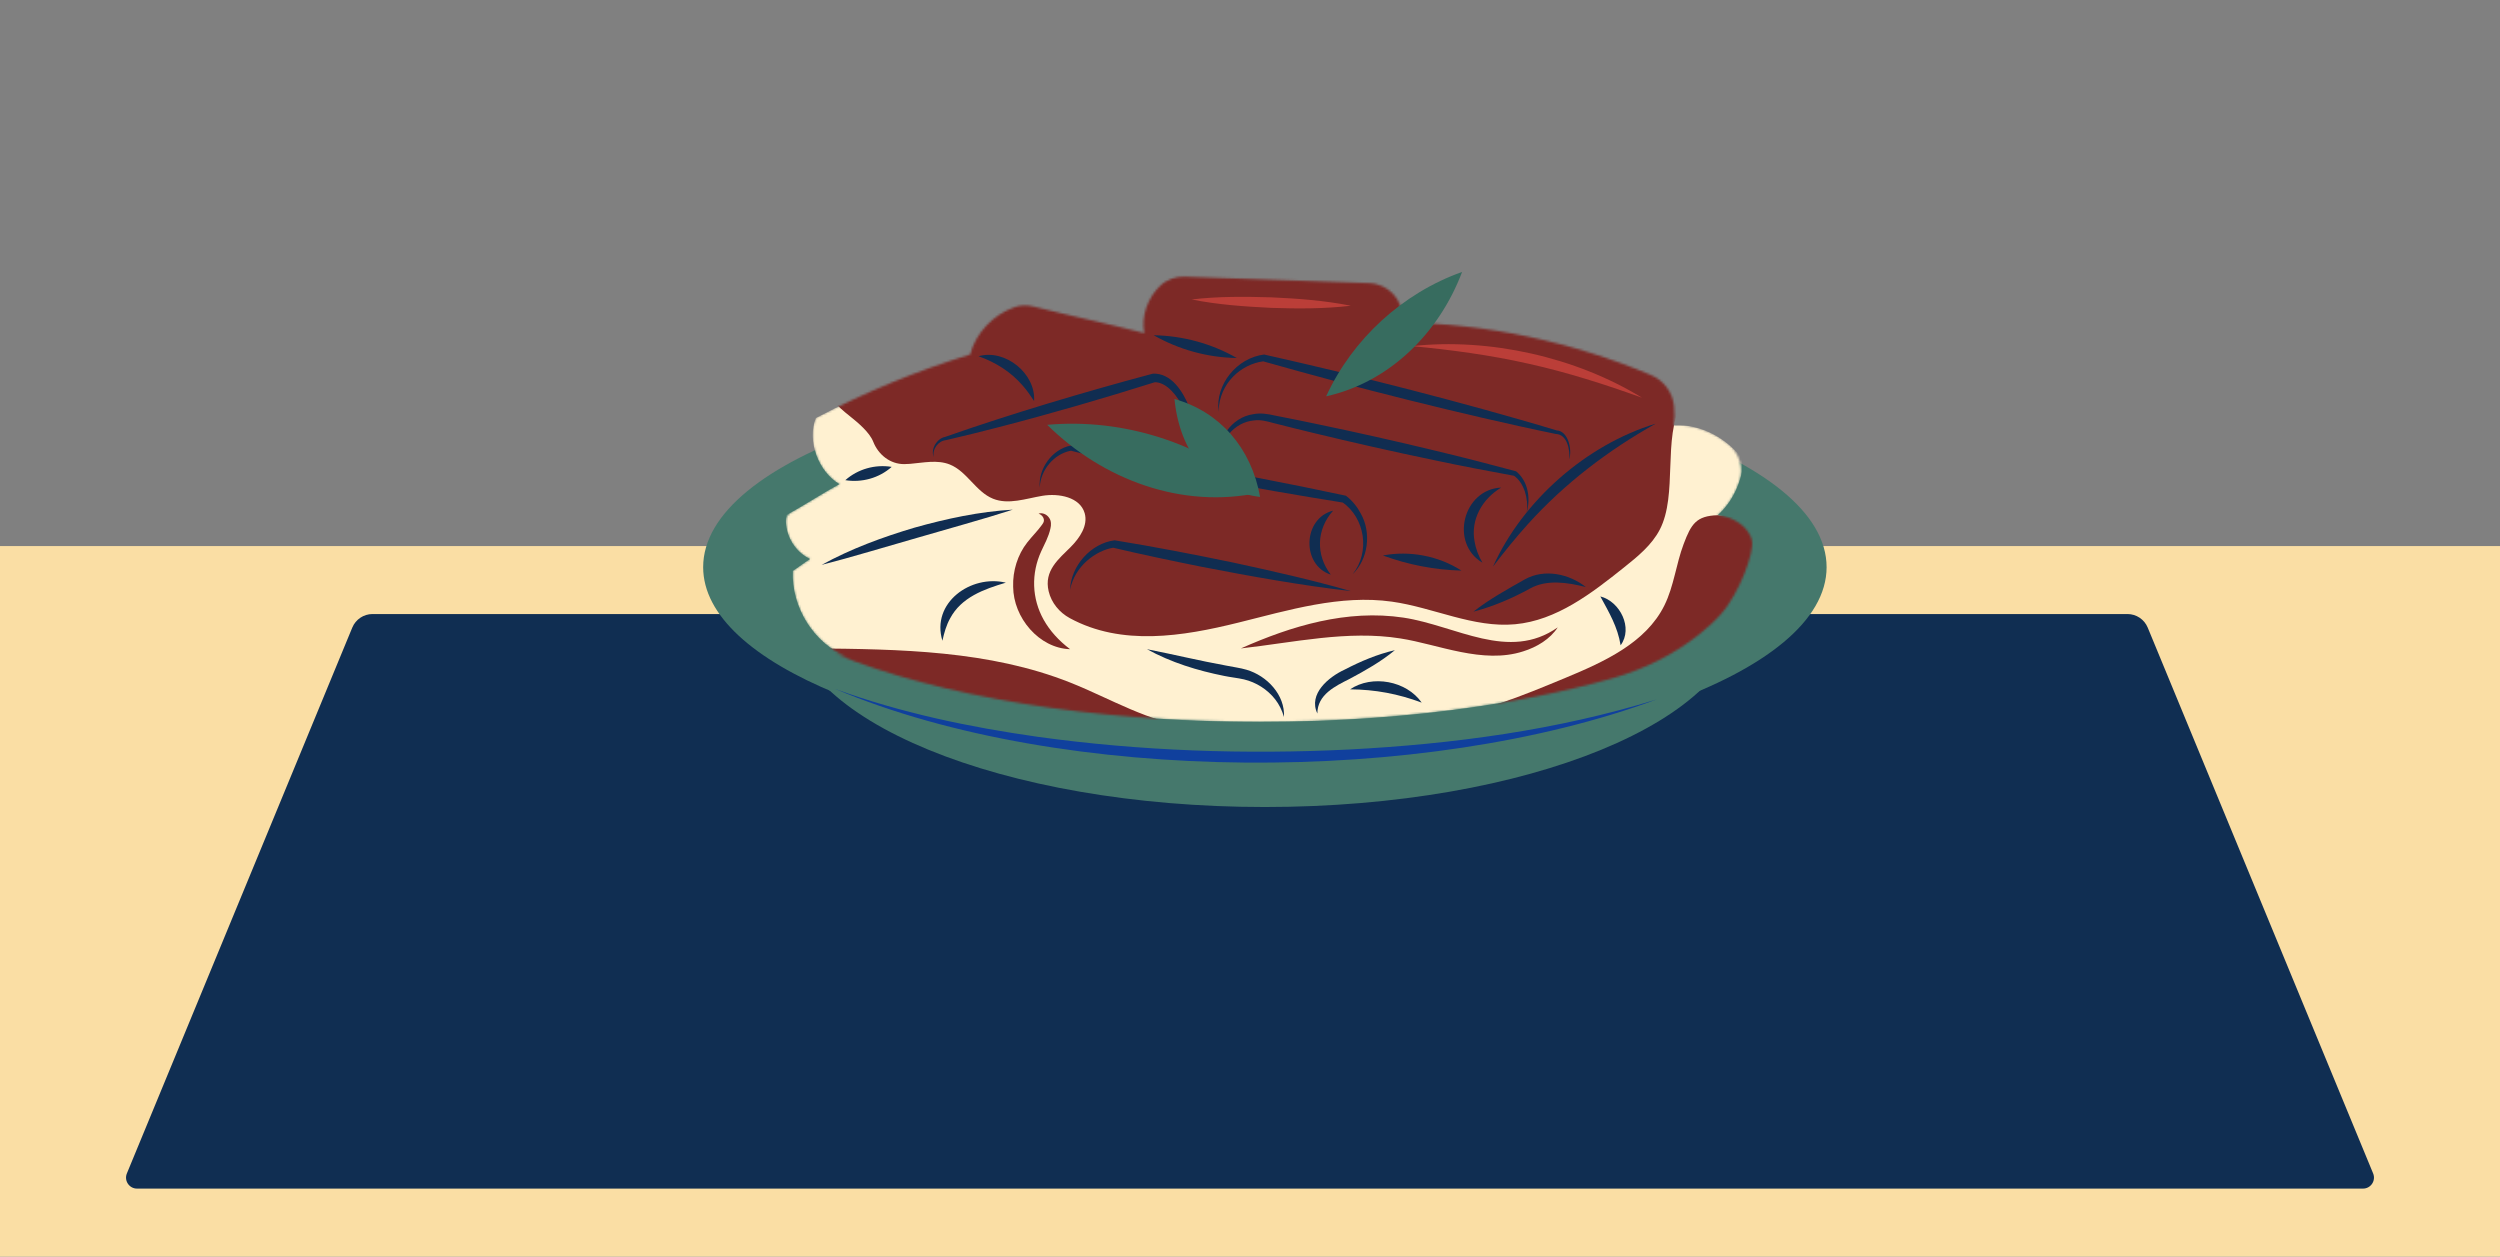
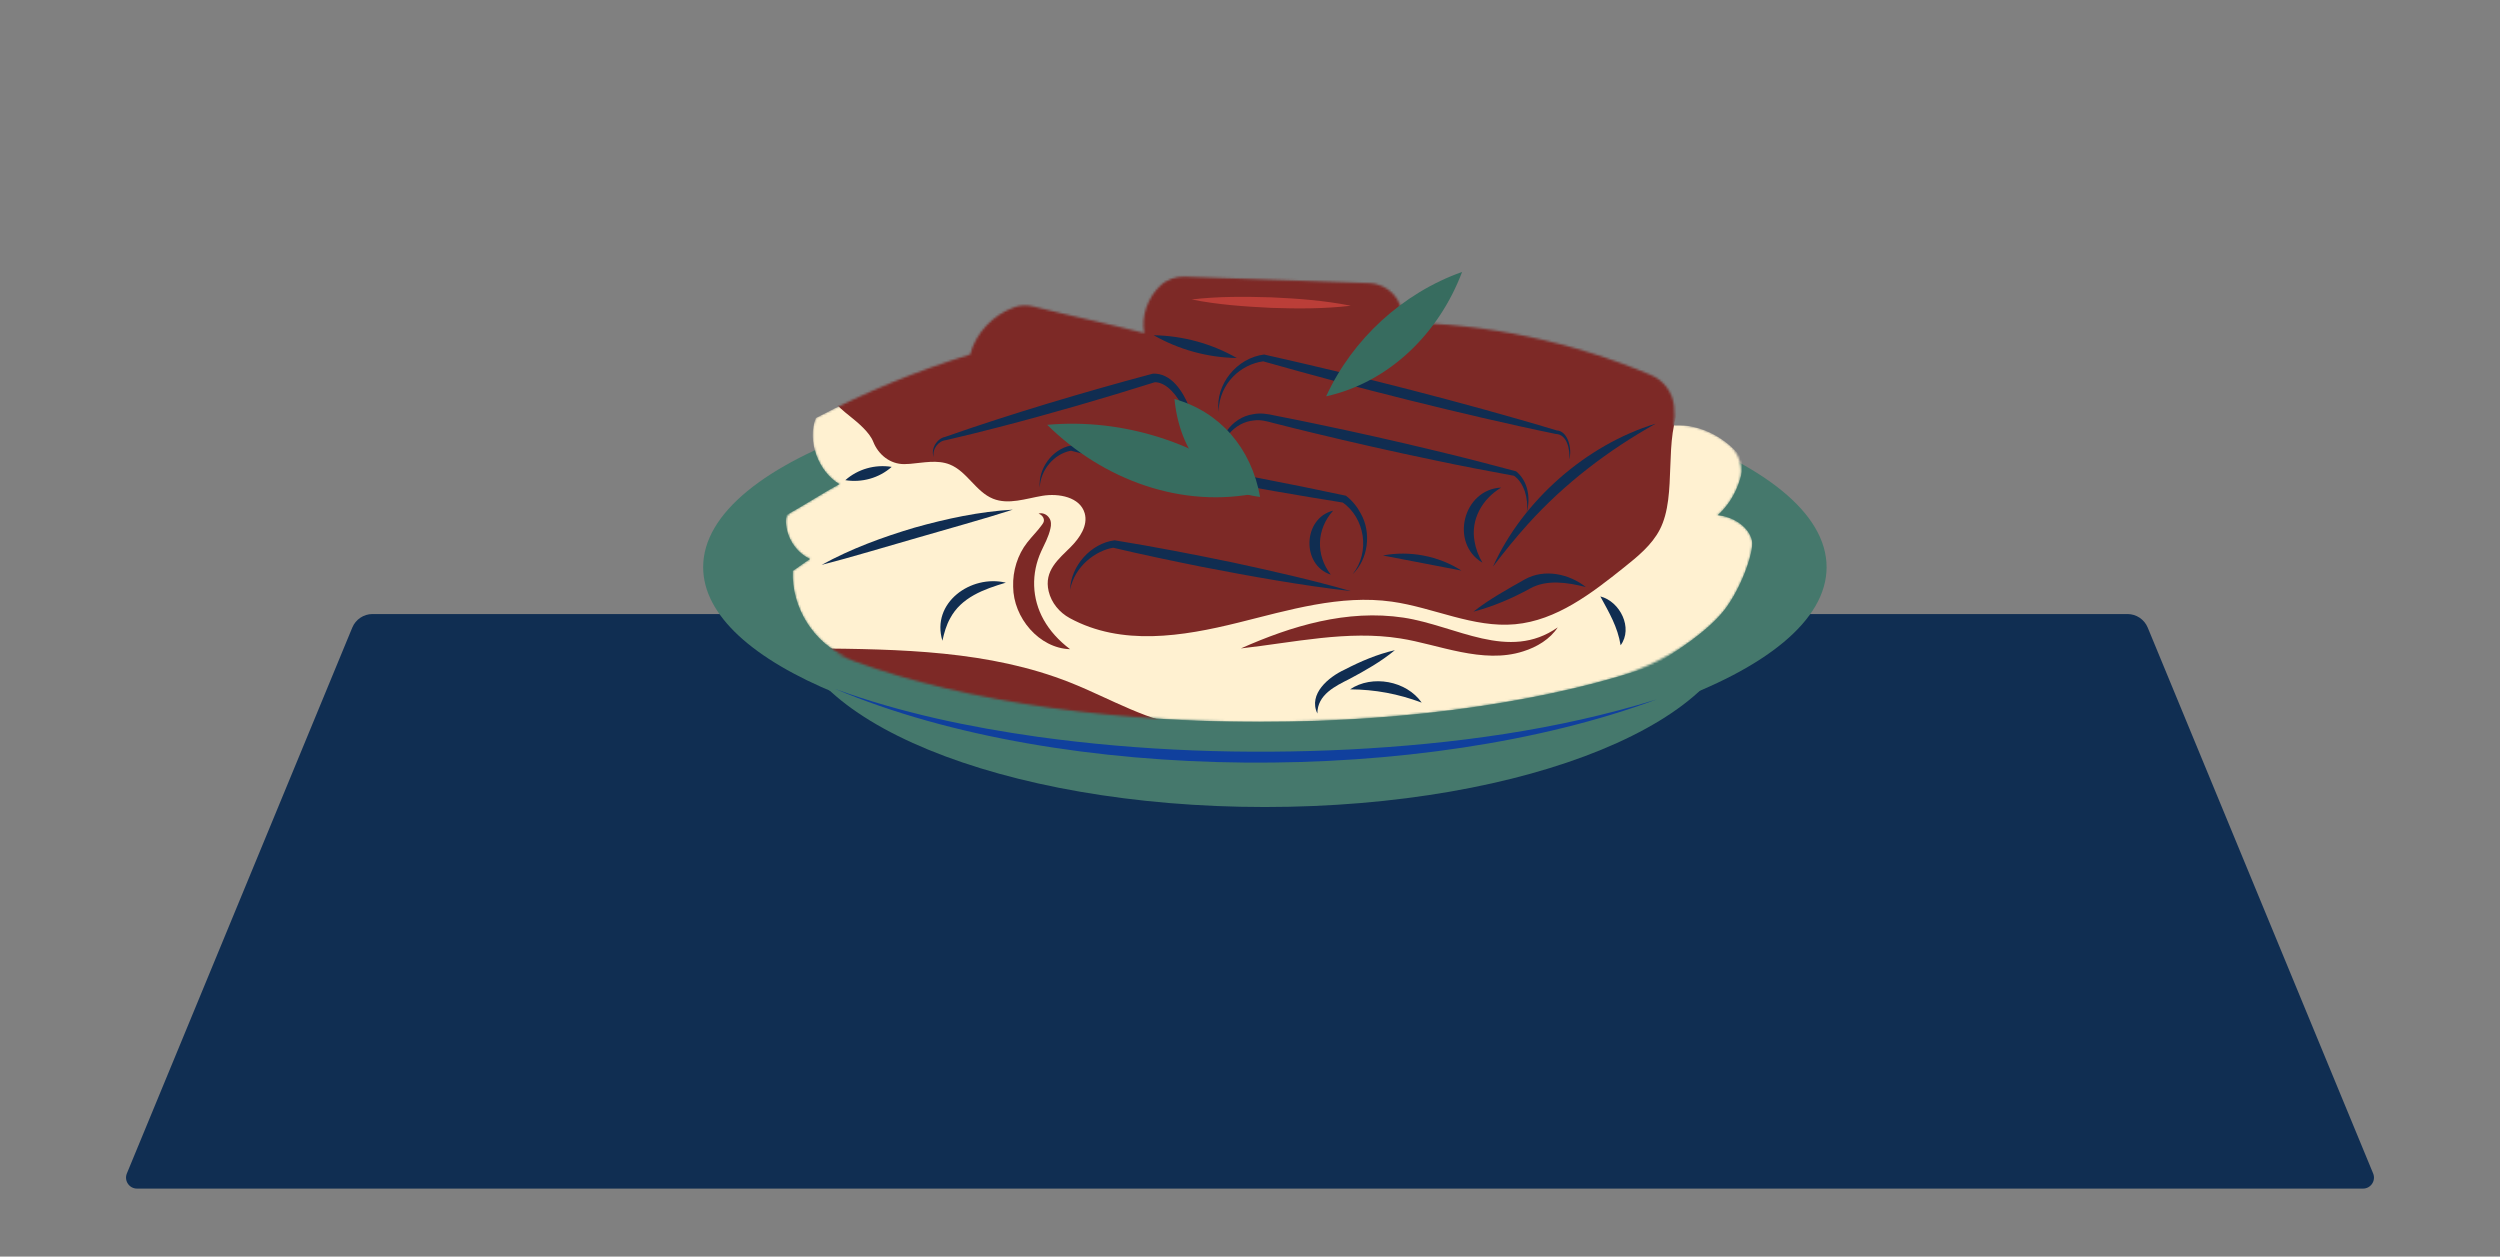
<svg xmlns="http://www.w3.org/2000/svg" width="1140" height="573" viewBox="0 0 1140 573" fill="none">
  <rect x="0" y="0" width="1140" height="573" fill="#808080" stroke="none" />
-   <path d="M0 249H1140V573H0V249Z" fill="#FADEA4" />
  <path d="M160.64 286.183C162.185 282.441 165.834 280 169.883 280H970.117C974.166 280 977.815 282.441 979.36 286.183L1082.15 535.092C1083.51 538.383 1081.09 542 1077.53 542H62.474C58.913 542 56.494 538.383 57.853 535.092L160.64 286.183Z" fill="#102E52" />
  <path d="M576.787 367.999C696.552 367.999 793.64 328.124 793.64 278.937C793.64 229.749 696.552 189.875 576.787 189.875C457.022 189.875 359.934 229.749 359.934 278.937C359.934 328.124 457.022 367.999 576.787 367.999Z" fill="#45786C" />
  <path d="M832.929 258.626C832.929 282.953 804.876 305.002 759.408 321.076C712.94 337.502 648.284 347.688 576.785 347.688C498.502 347.688 428.422 335.477 381.437 316.235C343.516 300.705 320.641 280.594 320.641 258.626C320.641 209.438 435.321 169.562 576.784 169.562C718.247 169.562 832.927 209.436 832.927 258.624L832.929 258.626Z" fill="#45786C" />
  <path d="M755.4 318.942C649.805 358.16 484.999 358.112 380.883 314.172C410.686 325.053 441.819 331.532 473.152 335.98C520.155 342.48 567.78 344.105 615.156 341.773C662.527 339.292 709.971 333.013 755.401 318.942H755.4Z" fill="#10409D" />
  <mask id="mask0_2397_537" style="mask-type:luminance" maskUnits="userSpaceOnUse" x="358" y="126" width="442" height="204">
    <path d="M386.534 299.736C371.113 293.464 360.767 276.921 361.522 260.292C364.16 258.669 366.76 256.52 369.397 254.896C362.914 251.898 358.587 245.062 358.37 237.987C358.314 236.167 359.266 234.479 360.855 233.594C368.173 229.518 375.472 224.675 382.795 220.778C373.157 215.118 367.852 200.992 372.019 190.62C394.542 178.808 418.078 169.079 442.4 161.646C444.978 151.717 452.996 143.423 462.676 140.062C465.445 139.1 468.442 139.067 471.284 139.784C487.923 143.978 505.274 147.613 521.796 151.898C520.315 144.045 523.399 135.64 529.188 130.199C532.135 127.428 536.125 126.037 540.169 126.178L624.342 129.102C632.734 129.393 639.686 136.314 639.321 144.703C639.288 145.491 639.193 146.271 639.035 147.038C678.033 147.593 716.987 155.864 752.926 171.049C758.708 173.493 762.731 178.904 763.358 185.148C763.656 188.112 763.626 191.103 763.299 193.931C772.439 193.43 781.298 196.93 788.333 202.763C793.197 206.796 795.143 213.468 793.171 219.471C791.235 225.36 787.968 230.705 783.257 234.927C789.898 235.469 797.588 240.04 798.899 246.572C799.982 251.975 793.083 270.64 784.819 279.963C781.868 283.294 778.582 286.275 775.11 289.055C763.333 298.479 749.655 305.223 735.143 309.334C691.38 321.734 635.424 329.172 574.447 329.172C496.878 329.172 427.438 317.134 380.883 298.162" fill="white" />
  </mask>
  <g mask="url(#mask0_2397_537)">
    <path d="M386.537 299.734C371.116 293.463 360.77 276.92 361.525 260.291C364.163 258.668 366.763 256.519 369.4 254.895C361.961 251.456 357.36 242.961 358.55 234.85C366.643 230.544 374.706 225.082 382.8 220.776C373.161 215.115 367.856 200.989 372.023 190.617C394.547 178.805 418.083 169.077 442.405 161.643C445.404 150.094 455.763 140.756 467.538 138.822C485.306 143.43 504.032 147.287 521.8 151.896C519.848 141.541 525.832 130.227 535.488 126.012L633.044 129.401C637.423 133.884 640.308 140.9 639.038 147.037C680.821 147.631 722.551 157.084 760.578 174.406C763.265 180.271 764.04 187.521 763.304 193.93C775.724 193.248 787.624 199.955 795.136 209.869C794.259 219.465 790.436 228.497 783.26 234.927C789.901 235.47 797.591 240.04 798.902 246.573C799.985 251.976 793.086 270.64 784.822 279.964C776.558 289.287 765.674 295.882 755.403 302.935C709.361 319.129 645.295 329.173 574.45 329.173C496.882 329.173 427.441 317.135 380.886 298.163" fill="#FFF1D1" />
    <path d="M766.818 184.019C758.096 199.691 765.125 225.591 756.858 241.507C753.185 248.581 746.782 253.769 740.557 258.746C725.744 270.59 709.752 282.927 690.866 284.662C671.819 286.411 653.633 277.008 634.691 274.35C611.182 271.05 587.648 278.216 564.606 283.932C539.177 290.241 511.449 294.711 487.836 281.876C483.075 279.288 479.43 274.878 478.18 269.606C475.948 260.191 482.811 254.881 488.31 249.357C492.405 245.243 496.209 239.603 494.614 234.021C492.516 226.684 482.84 224.834 475.311 226.09C467.781 227.346 459.877 230.273 452.802 227.41C444.973 224.241 440.947 214.944 433.103 211.812C427.419 209.541 421.037 211.007 414.936 211.519C414.064 211.592 413.171 211.632 412.272 211.634C405.915 211.645 400.53 207.36 398.205 201.445C396.475 197.047 391.104 192.643 387.675 189.887C381.829 185.188 374.733 179.651 378.971 170.822C379.864 168.961 381.179 167.334 382.671 165.908L409.511 140.232L526.118 118.957L738.553 130.139L766.818 184.019Z" fill="#7D2926" />
    <path d="M543.775 331.528C524.054 329.465 506.535 318.614 488.11 311.282C451.151 296.573 410.305 296.019 370.527 295.664C422.857 329.465 481.687 336.631 543.773 331.528H543.775Z" fill="#7D2926" />
-     <path d="M783.259 234.93C773.478 235.234 771.204 238.923 767.744 248.076C764.286 257.23 763.313 267.274 758.976 276.045C750.52 293.148 731.466 301.774 713.85 309.099C694.15 317.289 674.141 325.563 652.957 328.101L774.651 305.773L820.578 238.025L783.259 234.93Z" fill="#7D2926" />
  </g>
  <path d="M374.654 257.593C388.026 250.226 402.385 244.961 416.976 240.616C431.635 236.498 446.589 233.29 461.831 232.398C449.302 236.492 431.107 241.464 418.308 245.225C405.424 248.879 387.503 254.337 374.654 257.593Z" fill="#102D51" />
  <path d="M458.671 265.696C448.658 268.669 438.299 272.395 433.215 282.053C431.56 285.036 430.553 288.456 429.737 292.188C424.483 274.88 442.73 261.868 458.671 265.696Z" fill="#102D51" />
  <path d="M487.957 268.921C488.29 258.137 497.348 247.754 508.28 246.375C525.832 249.214 544.948 252.906 562.413 256.548C579.874 260.316 598.862 264.603 615.985 269.545C593.709 267.005 570.038 262.746 547.992 258.467C534.9 255.833 520.529 252.829 507.606 249.763C499.708 251.075 490.066 258.081 487.957 268.921Z" fill="#102D51" />
  <path d="M474.132 222.359C473.322 213.849 479.726 204.804 488.311 203.168C503.423 205.408 520.21 208.196 535.352 210.827C560.852 215.342 587.973 220.532 613.314 225.96L613.726 226.046C616.611 228.213 618.869 231.06 620.503 234.149C625.466 242.914 623.949 254.94 616.795 261.841C624.88 251.775 622.479 236.136 612.031 228.938L612.708 229.229C592.352 225.986 570.288 222.153 550.119 218.299C542.346 216.841 526.695 213.769 518.946 212.181C509.317 210.086 496.119 207.617 488.355 205.527C480.618 206.934 474.396 214.377 474.135 222.359H474.132Z" fill="#102D51" />
  <path d="M425.769 208.453C424.265 204.694 427.302 199.93 430.912 199.248C446.508 193.756 462.249 188.734 478.062 183.927C493.881 179.166 509.763 174.63 525.728 170.381C534.188 170.031 539.471 178.663 542.225 185.471C544.96 192.245 544.783 200.165 541.604 206.672C543.614 200.004 543.035 192.65 539.906 186.511C538.369 183.439 536.485 180.523 534.196 178.17C531.937 175.815 529.109 174.161 526.286 174.299L526.845 174.219C503.208 181.662 479.412 188.584 455.42 194.791C447.428 196.888 439.393 198.832 431.34 200.716C428.019 200.973 425.007 204.675 425.769 208.453Z" fill="#102D51" />
  <path d="M556.323 210.49C554.143 200.915 561.476 190.247 571.478 188.874C574.698 188.183 578.328 188.772 581.384 189.497C587.528 190.704 593.67 191.915 599.788 193.218C618.158 197.03 636.46 201.147 654.694 205.559C666.948 208.477 679.149 211.638 691.327 214.912C696.868 219.412 698.031 227.302 696.162 233.73C696.671 230.498 696.328 227.204 695.357 224.194C694.357 221.212 692.656 218.415 690.17 216.808L690.575 216.991C678.251 214.742 665.946 212.382 653.695 209.78C635.308 205.947 616.982 201.818 598.732 197.385C592.643 195.938 586.576 194.402 580.512 192.861C577.512 192.045 574.929 191.337 571.883 191.709C562.688 192.502 555.725 201.093 556.323 210.49Z" fill="#102D51" />
  <path d="M754.986 193.189C733.281 205.36 713.32 220.574 696.668 239.064C691.113 245.205 685.904 251.68 680.801 258.38C694.38 228.243 723.363 202.801 754.987 193.188L754.986 193.189Z" fill="#102D51" />
  <path d="M555.654 187.705C554.144 175.326 563.953 163.207 576.444 161.664C584.994 163.572 601.751 167.464 610.257 169.528C632.526 174.944 654.719 180.644 676.81 186.748C687.851 189.822 698.88 192.939 709.854 196.276C714.986 196.503 717.017 204.732 715.569 209.468C716.02 205.236 714.64 198.012 709.443 197.892C698.207 195.59 687.025 193.069 675.855 190.505C653.527 185.333 631.301 179.757 609.146 173.895C600.885 171.705 584.223 167.118 576 164.77C566.059 166.111 555.972 174.587 555.65 187.703L555.654 187.705Z" fill="#102D51" />
  <path d="M635.849 150.488C627.966 154.975 623.199 161.852 621.691 170.791C615.487 161.741 625.222 147.813 635.849 150.488Z" fill="#102D51" />
  <path d="M526.059 152.867C539.325 153.083 552.469 156.657 563.987 163.252C550.715 163.061 537.586 159.44 526.059 152.867Z" fill="#102D51" />
-   <path d="M446.215 162.437C458.315 158.986 472.376 170.301 471.543 182.868C469.882 180.293 468.272 178.034 466.477 175.972C460.988 169.598 454.201 165.309 446.215 162.437Z" fill="#102D51" />
  <path d="M385.461 218.96C391.187 213.885 399.049 211.662 406.603 212.896C400.888 217.993 393.013 220.171 385.461 218.96Z" fill="#102D51" />
  <path d="M729.762 271.969C738.728 274.246 744.813 286.361 738.999 294.26C737.635 285.791 733.783 279.401 729.762 271.969Z" fill="#102D51" />
  <path d="M671.848 278.935C679.164 273.182 687.344 268.722 695.333 264.186C704.331 259.176 715.586 261.708 723.167 267.702C714.769 265.572 705.322 264.127 697.722 268.351C689.458 272.899 680.973 276.514 671.849 278.937L671.848 278.935Z" fill="#102D51" />
  <path d="M600.713 325.36C596.478 316.432 605.856 308.705 613.157 305.343C620.477 301.555 627.981 298.353 636.069 296.48C629.701 301.742 622.604 305.742 615.399 309.587C608.879 312.865 600.723 316.733 600.715 325.36H600.713Z" fill="#102D51" />
  <path d="M615.637 314.336C625.679 307.55 641.364 310.437 648.292 320.395C637.561 316.386 627.092 314.419 615.637 314.336Z" fill="#102D51" />
-   <path d="M523.023 296.039C535.2 298.425 547.02 301.315 559.177 303.516C561.936 304.095 565.754 304.59 568.43 305.411C577.742 308.138 586.057 316.896 585.491 326.948C584.635 323.931 583.289 321.212 581.476 318.895C577.915 314.347 572.779 311.119 567.228 309.796C564.293 309.133 561.241 308.845 558.279 308.229C546.049 305.796 533.987 302.077 523.023 296.039Z" fill="#102D51" />
-   <path d="M643.895 157.832C679.033 153.968 718.653 162.833 748.764 181.369C731.86 175.282 714.676 169.771 697.162 165.892C679.638 161.908 661.817 159.543 643.895 157.832Z" fill="#BB3E38" />
  <path d="M543.416 136.56C555.357 135.111 567.79 135.236 579.794 135.59C591.933 136.131 604.016 137.035 615.984 139.415C603.865 140.845 591.749 140.799 579.606 140.384C567.605 139.792 555.215 138.943 543.414 136.56H543.416Z" fill="#BB3E38" />
  <path d="M473.587 234.209C475.381 233.641 477.461 234.582 478.49 236.262C479.393 237.51 479.386 239.536 478.994 240.98C478.212 244.739 476.187 248.34 474.824 251.328C470.151 261.482 470.457 272.95 475.963 282.704C478.745 287.609 482.694 292.053 487.961 296.035C473.782 295.607 462.071 281.625 461.997 267.521C461.76 260.306 464.041 252.922 468.429 247.364C470.796 244.342 473.118 242.155 475.077 239.399C475.264 239.128 475.496 238.739 475.606 238.626C476.66 237.054 475.674 234.987 473.588 234.207L473.587 234.209Z" fill="#7D2926" />
  <path d="M565.838 295.682C588.967 285.384 614.257 277.772 640.027 281.643C664.196 285.344 687.946 301.772 710.33 286.087C706.843 291.427 700.866 295.054 694.604 297.011C676.134 303.001 655.781 293.783 638.542 291.126C614.481 287.292 590.105 292.967 565.836 295.681L565.838 295.682Z" fill="#7D2926" />
  <path d="M607.923 232.852C600.29 241.317 599.88 253.025 606.846 262.035C593.29 257.642 594.101 236.243 607.923 232.852Z" fill="#102D51" />
  <path d="M684.547 222.332C675.866 227.532 670.499 236.962 672.421 247.008C672.965 250.234 674.149 253.407 675.996 256.592C660.99 247.71 667.149 223.134 684.548 222.332H684.547Z" fill="#102D51" />
-   <path d="M630.594 253.302C642.788 250.96 655.981 253.472 666.428 260.195C654.114 259.865 642.158 257.542 630.594 253.302Z" fill="#102D51" />
+   <path d="M630.594 253.302C642.788 250.96 655.981 253.472 666.428 260.195Z" fill="#102D51" />
  <path d="M574.247 224.654C547.867 202.006 512.154 190.584 477.527 193.723C503.099 218.933 539.139 232.201 574.247 224.654Z" fill="#376C5F" />
  <path d="M604.723 180.729C616.712 154.574 639.605 133.626 666.72 124C656.223 151.801 633.726 174.251 604.723 180.729Z" fill="#376C5F" />
  <path d="M574.593 226.593C570.616 204.233 556.204 187.747 535.562 181.945C537.891 205.955 551.617 223.84 574.593 226.593Z" fill="#376C5F" />
</svg>